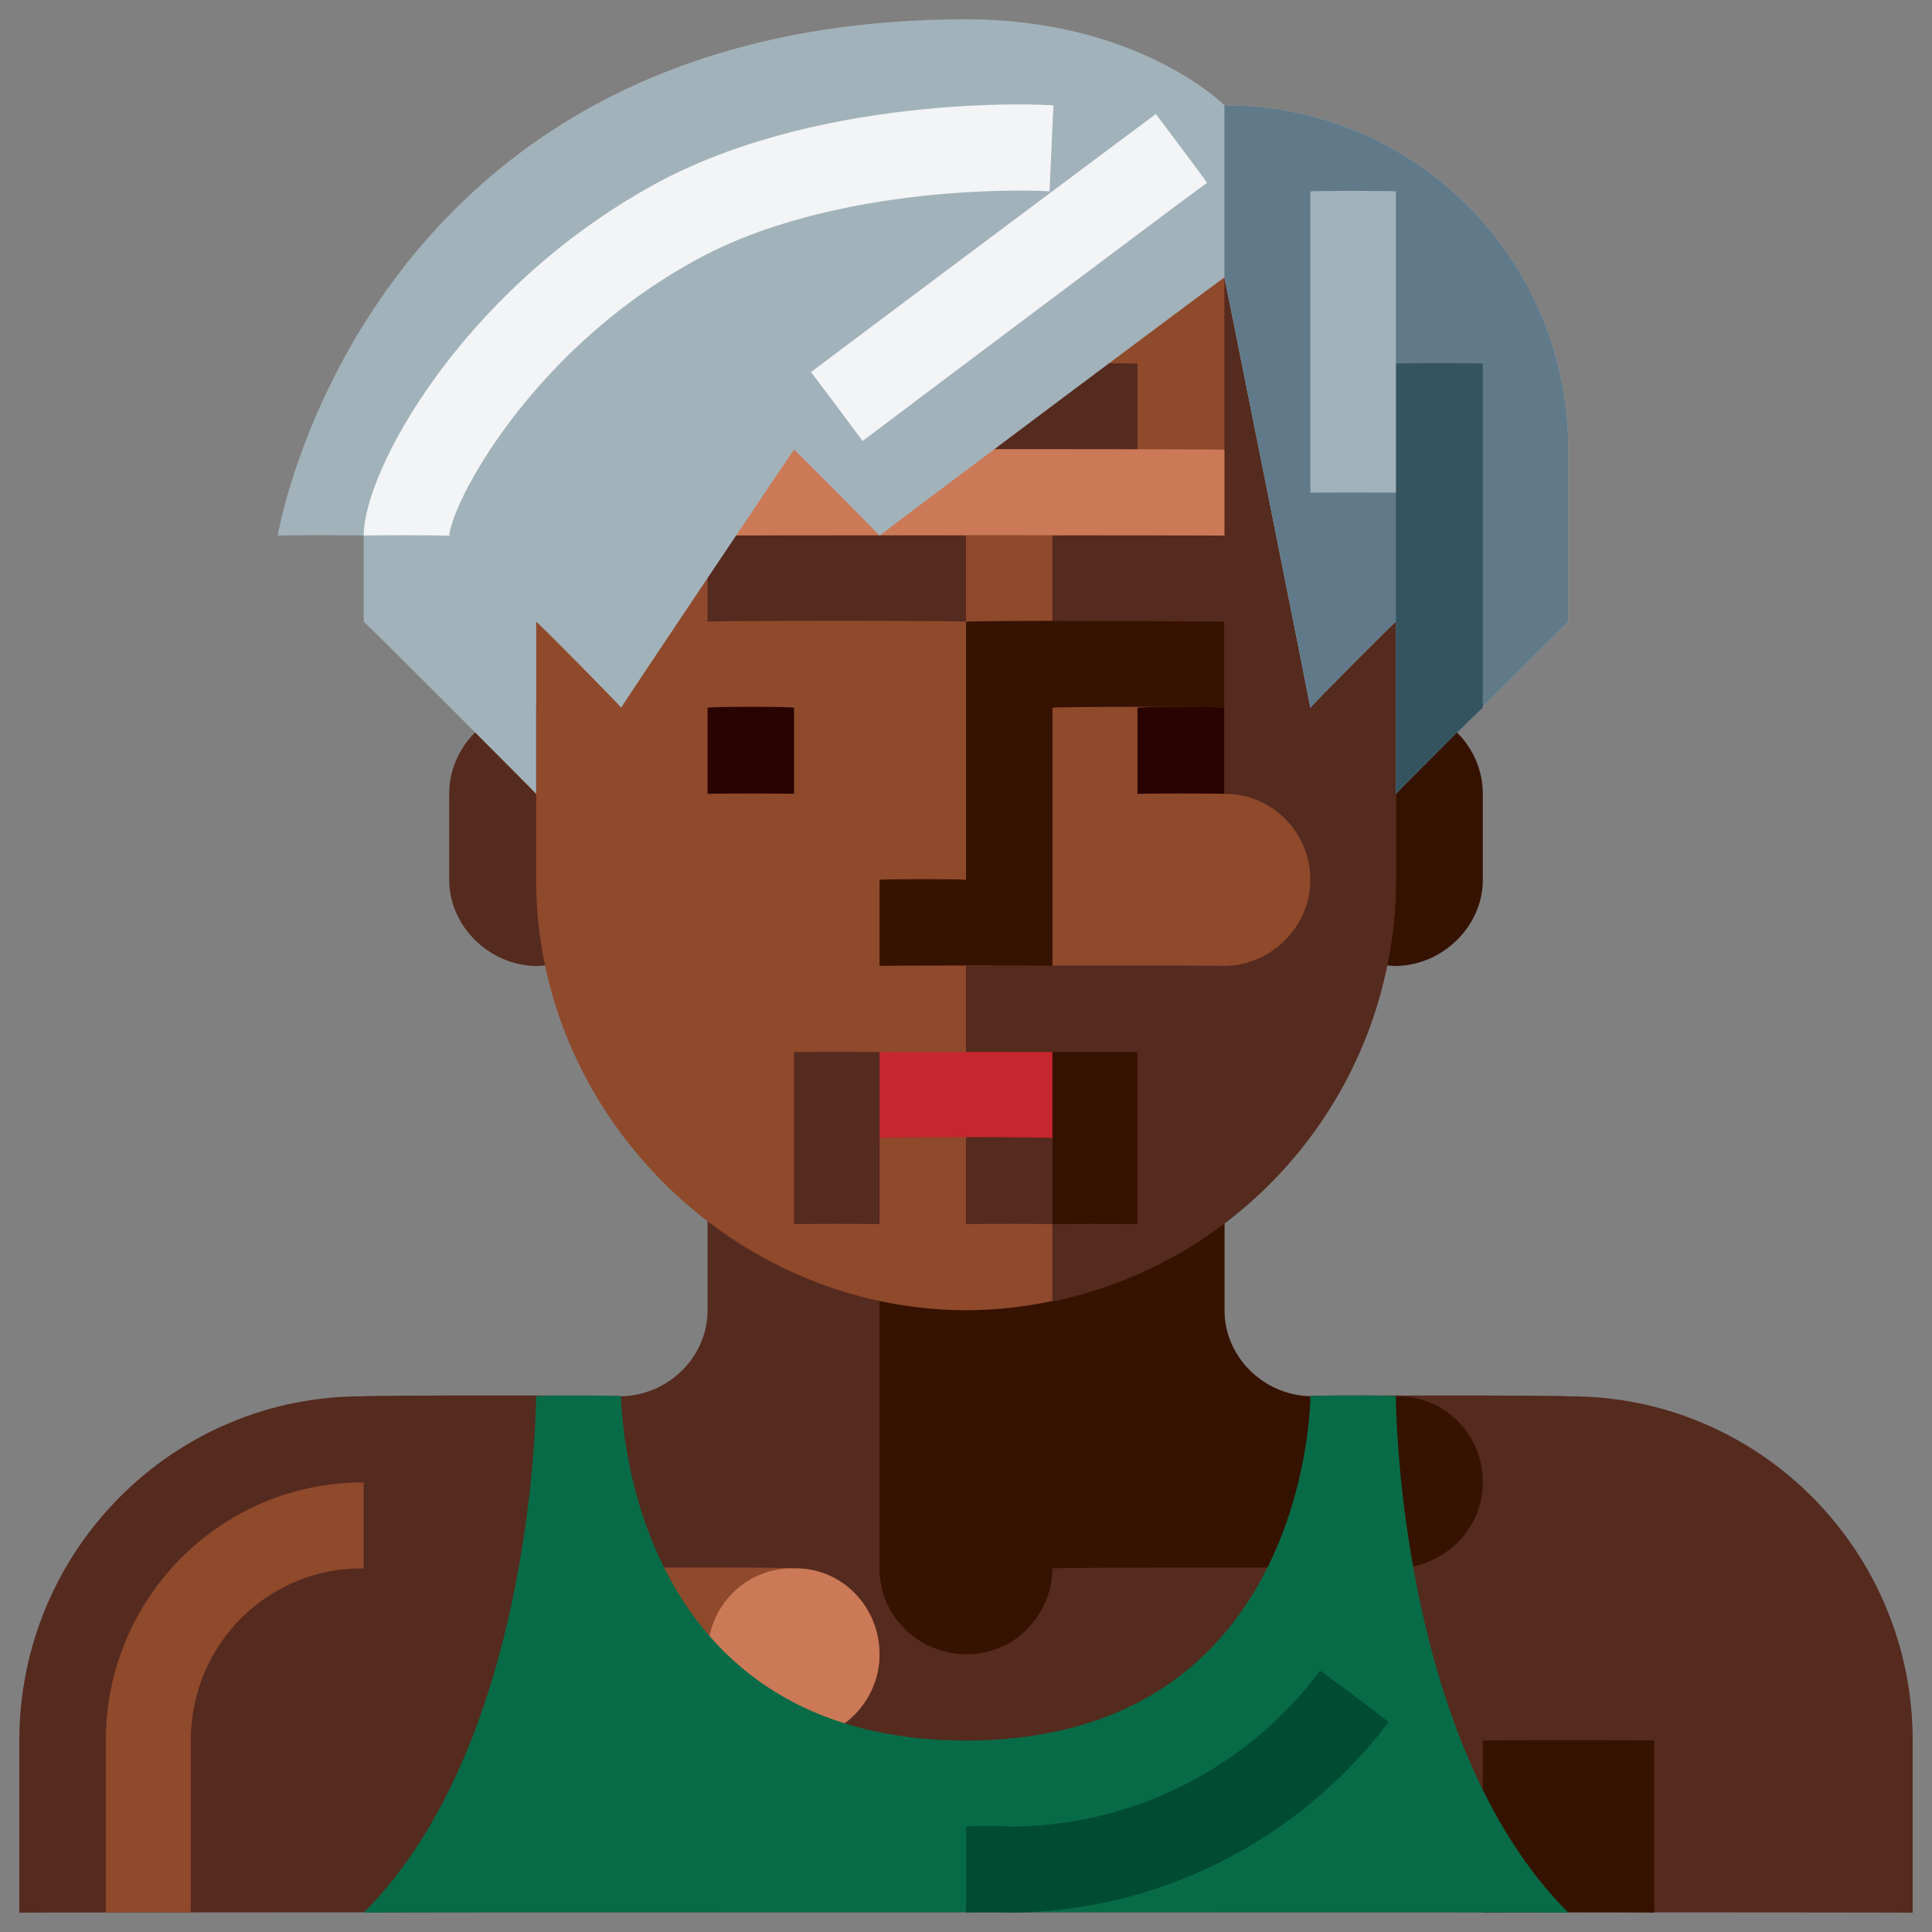
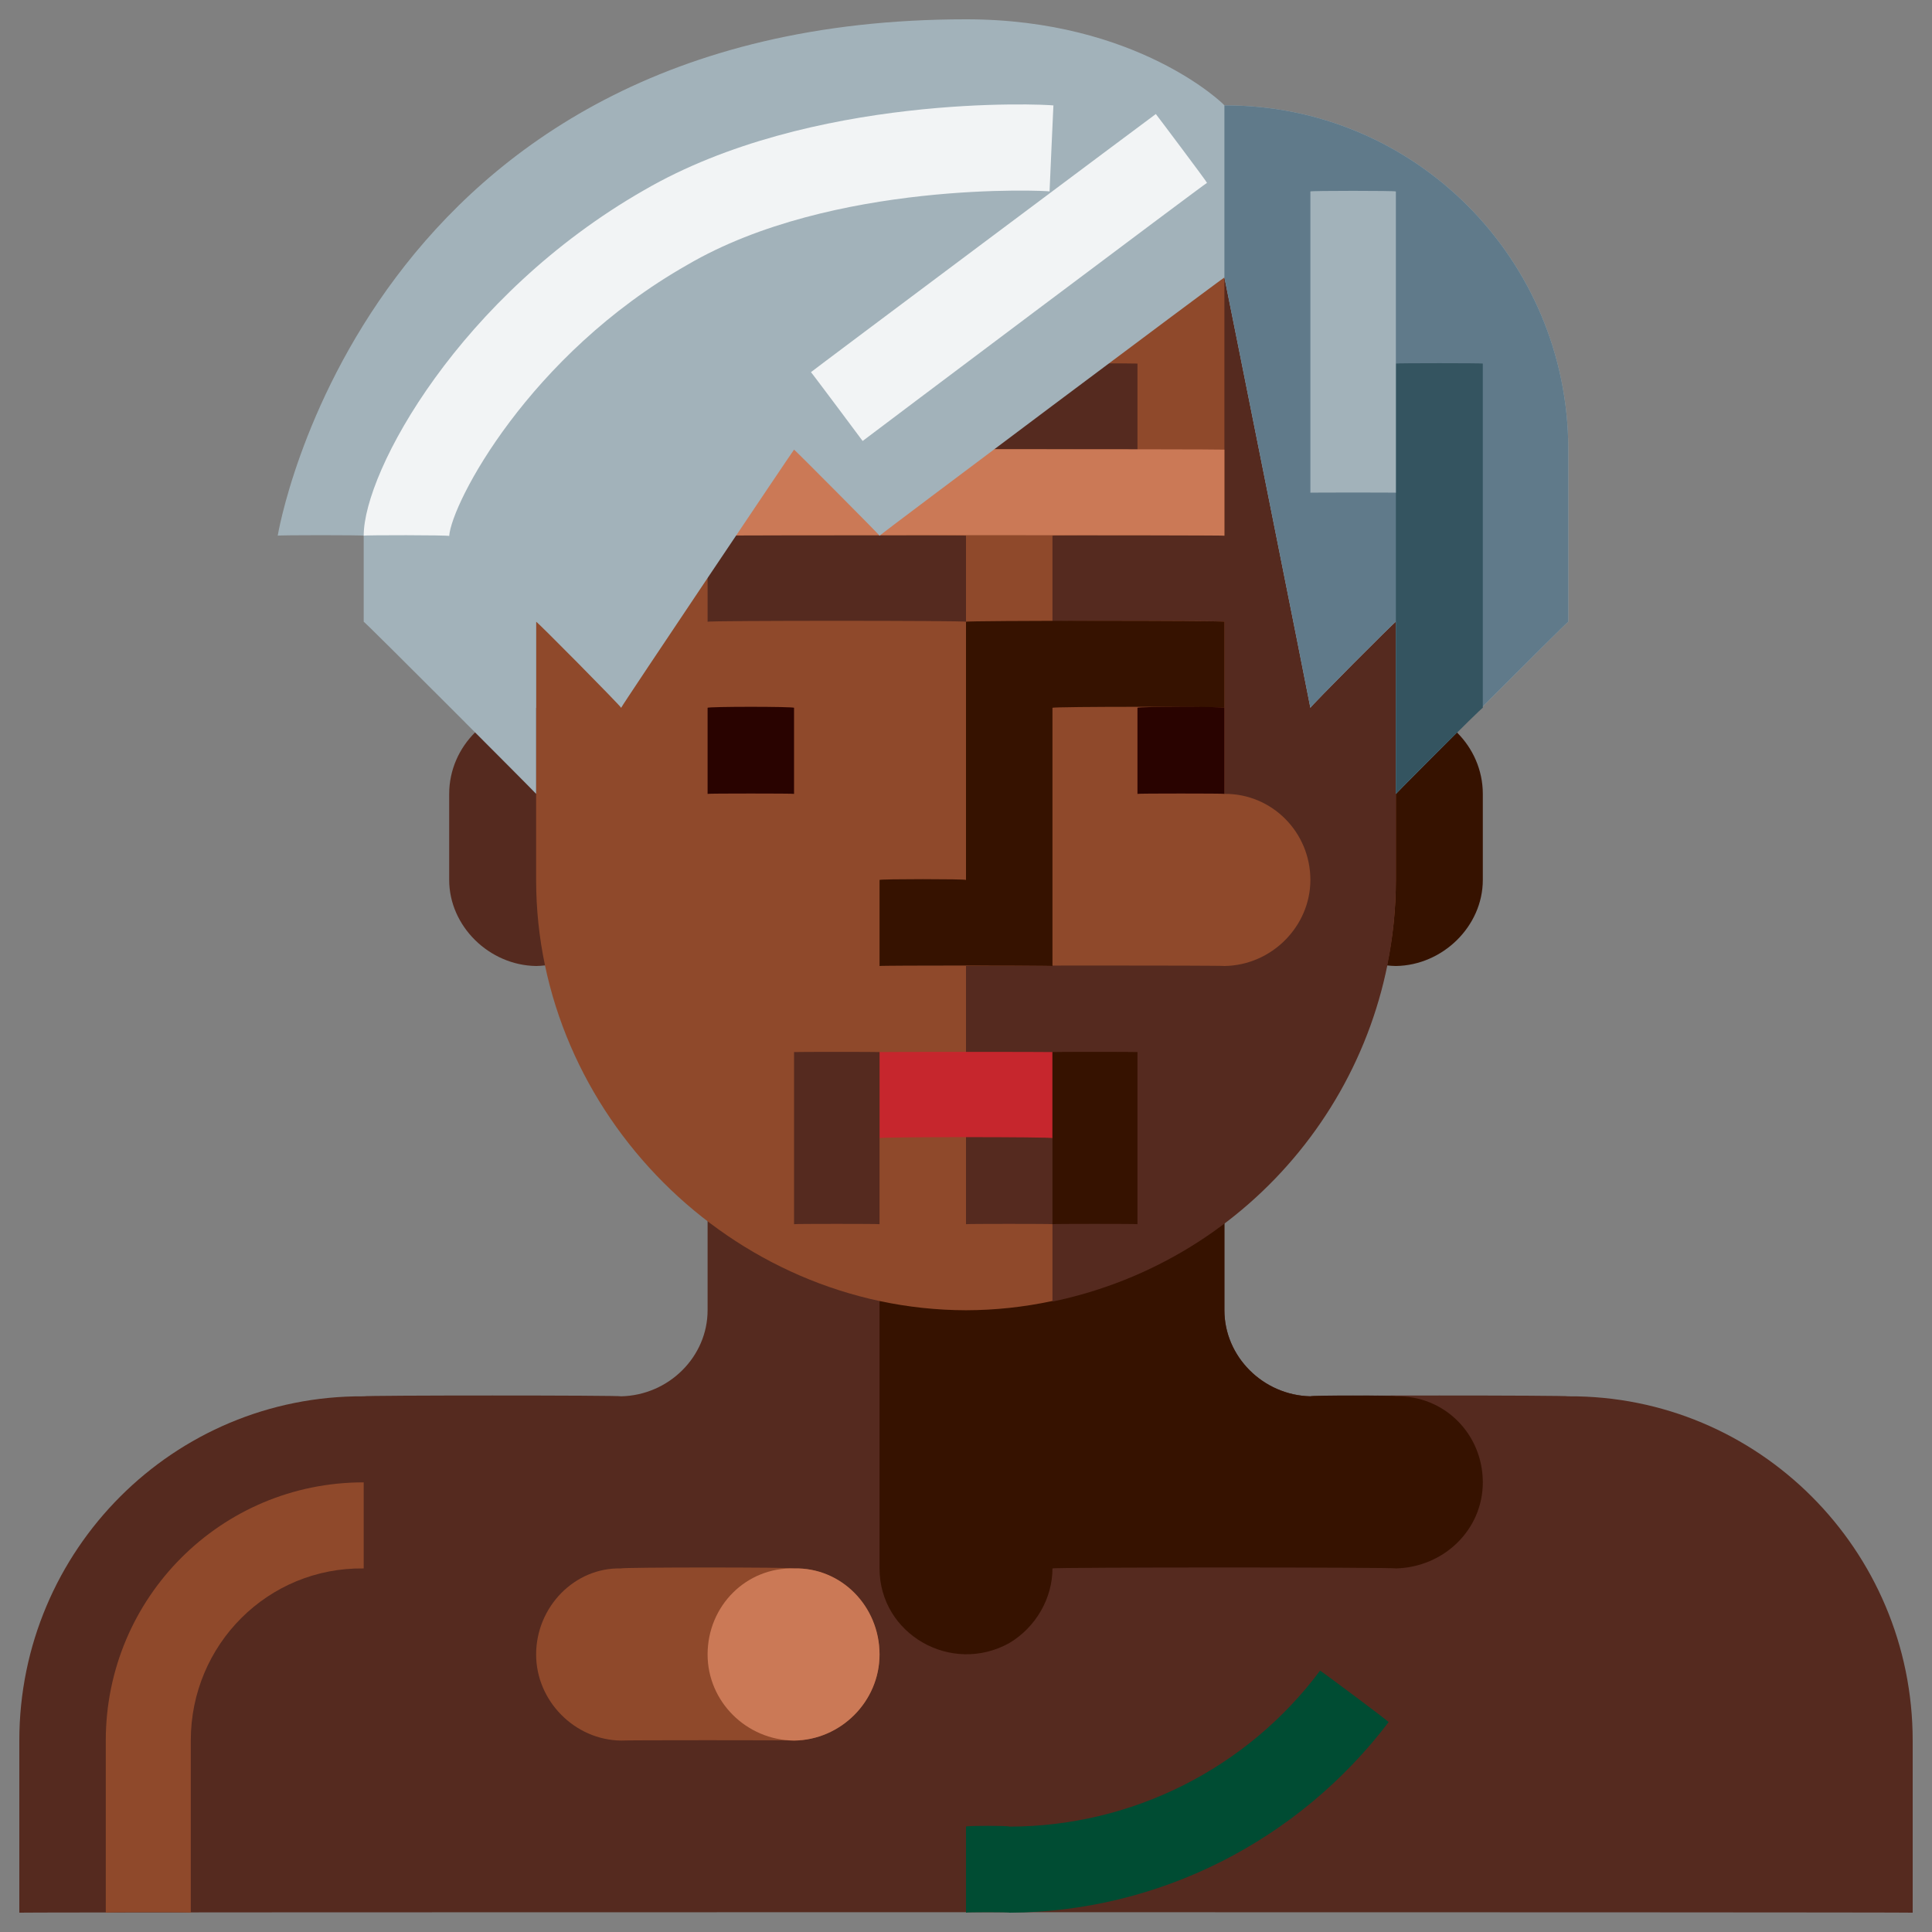
<svg xmlns="http://www.w3.org/2000/svg" version="1.1" width="100%" height="100%" id="svgWorkerArea" viewBox="0 0 400 400" style="background: white;">
  <rect x="0" y="0" width="400" height="400" fill="#808080" stroke="none" />
  <defs id="defsdoc">
    <pattern id="patternBool" x="0" y="0" width="10" height="10" patternUnits="userSpaceOnUse" patternTransform="rotate(35)">
      <circle cx="5" cy="5" r="4" style="stroke: none;fill: #ff000070;" />
    </pattern>
  </defs>
  <g id="fileImp-396738315" class="cosito">
    <path id="rectImp-625080626" class="grouped" style="fill:#361200" d="M271.3 164.363C271.3 154.467 279.3 146.267 289 146.546 289 146.267 289 146.267 289 146.546 298.7 146.267 307 154.467 307 164.363 307 164.267 307 181.967 307 182.182 307 191.767 298.7 199.867 289 200 289 199.867 289 199.867 289 200 279.3 199.867 271.3 191.767 271.3 182.182 271.3 181.967 271.3 164.267 271.3 164.363 271.3 164.267 271.3 164.267 271.3 164.363" />
    <path id="rectImp-263629330" class="grouped" style="fill:#552a1f" d="M93 164.363C93 154.467 101.3 146.267 111 146.546 111 146.267 111 146.267 111 146.546 120.5 146.267 128.6 154.467 128.6 164.363 128.6 164.267 128.6 181.967 128.6 182.182 128.6 191.767 120.5 199.867 111 200 111 199.867 111 199.867 111 200 101.3 199.867 93 191.767 93 182.182 93 181.967 93 164.267 93 164.363 93 164.267 93 164.267 93 164.363" />
    <path id="pathImp-157843922" class="grouped" style="fill:#552a1f" d="M146.5 217.818C146.5 217.767 146.5 271.167 146.5 271.272 146.5 280.867 138.5 288.867 128.6 289.091 128.6 288.867 75.3 288.867 75.3 289.091 36 288.867 4 320.867 4 360.363 4 360.267 4 395.867 4 396 4 395.867 396 395.867 396 396 396 395.867 396 360.267 396 360.363 396 320.867 364 288.867 324.7 289.091 324.7 288.867 271.3 288.867 271.3 289.091 261.5 288.867 253.5 280.867 253.5 271.272 253.5 271.167 253.5 217.767 253.5 217.818 253.5 217.767 146.5 217.767 146.5 217.818" />
-     <path id="pathImp-963223769" class="grouped" style="fill:#361200" d="M307 360.363C307 360.267 342.5 360.267 342.5 360.363 342.5 360.267 342.5 395.867 342.5 396 342.5 395.867 307 395.867 307 396 307 395.867 307 360.267 307 360.363" />
    <path id="rectImp-416173422" class="grouped" style="fill:#8f492b" d="M111 342.545C111 332.667 119 324.467 128.6 324.727 128.6 324.467 164.4 324.467 164.4 324.727 174 324.467 182.1 332.667 182.1 342.545 182.1 342.367 182.1 342.367 182.1 342.546 182.1 352.167 174 360.267 164.4 360.363 164.4 360.267 128.6 360.267 128.6 360.363 119 360.267 111 352.167 111 342.546 111 342.367 111 342.367 111 342.545 111 342.367 111 342.367 111 342.545" />
    <path id="circleImp-835257326" class="grouped" style="fill:#cb7956" d="M146.5 342.546C146.5 332.467 154.5 324.467 164.4 324.728 174.1 324.467 182.1 332.467 182.1 342.546 182.1 352.267 174.1 360.267 164.4 360.363 154.5 360.267 146.5 352.267 146.5 342.546 146.5 342.367 146.5 342.367 146.5 342.546" />
    <path id="pathImp-222475591" class="grouped" style="fill:#361200" d="M271.3 289.091C261.5 288.867 253.5 280.867 253.5 271.272 253.5 271.167 253.5 217.767 253.5 217.818 253.5 217.767 182.1 217.767 182.1 217.818 182.1 217.767 182.1 324.467 182.1 324.727 182.1 338.367 197 346.867 209 340.158 214.5 336.867 217.9 330.867 217.9 324.727 217.9 324.467 289 324.467 289 324.727 299 324.467 307 316.667 307 306.909 307 296.867 299 288.867 289 289.091 289 288.867 271.3 288.867 271.3 289.091" />
-     <path id="pathImp-54319128" class="grouped" style="fill:#086b47" d="M289 289.091C289 288.867 271.3 288.867 271.3 289.091 271.3 288.867 271.3 360.267 200 360.363 128.6 360.267 128.6 288.867 128.6 289.091 128.6 288.867 111 288.867 111 289.091 111 288.867 111 360.267 75.3 396 75.3 395.867 324.7 395.867 324.7 396 289 360.267 289 288.867 289 289.091 289 288.867 289 288.867 289 289.091" />
    <path id="pathImp-966631383" class="grouped" style="fill:#004c33" d="M209 396C209 395.867 200 395.867 200 396 200 395.867 200 377.967 200 378.181 200 377.967 209 377.967 209 378.181 234.3 378.167 258.2 366.167 273.3 345.895 273.3 345.767 287.5 356.367 287.5 356.544 268.8 381.167 239.8 395.867 209 396 209 395.867 209 395.867 209 396" />
    <path id="rectImp-625908774" class="grouped" style="fill:#8f492b" d="M111 110.91C111 62.267 151.5 21.667 200 21.819 200 21.667 200 21.667 200 21.819 248.4 21.667 289 62.267 289 110.91 289 110.767 289 181.967 289 182.182 289 230.467 248.4 271.167 200 271.273 200 271.167 200 271.167 200 271.273 151.5 271.167 111 230.467 111 182.182 111 181.967 111 110.767 111 110.91 111 110.767 111 110.767 111 110.91" />
    <path id="pathImp-107305323" class="grouped" style="fill:#552a1f" d="M253.5 40.04C253.5 39.767 253.5 110.767 253.5 110.909 253.5 110.767 217.9 110.767 217.9 110.909 217.9 110.767 217.9 128.467 217.9 128.728 217.9 128.467 253.5 128.467 253.5 128.728 253.5 128.467 253.5 164.267 253.5 164.363 263.3 164.267 271.3 172.267 271.3 182.182 271.3 191.767 263.3 199.867 253.5 200 253.5 199.867 200 199.867 200 200 200 199.867 200 253.367 200 253.455 200 253.367 217.9 253.367 217.9 253.455 217.9 253.367 217.9 269.367 217.9 269.477 259.3 260.867 289 224.367 289 182.182 289 181.967 289 110.767 289 110.909 289 81.667 275 56.167 253.5 40.04 253.5 39.767 253.5 39.767 253.5 40.04" />
    <path id="pathImp-132926416" class="grouped" style="fill:#8f492b" d="M39.5 396C39.5 395.867 21.9 395.867 21.9 396 21.9 395.867 21.9 360.267 21.9 360.363 21.9 330.767 45.8 306.867 75.3 306.909 75.3 306.867 75.3 324.467 75.3 324.727 55.5 324.467 39.5 340.467 39.5 360.363 39.5 360.267 39.5 395.867 39.5 396" />
    <path id="pathImp-204627519" class="grouped" style="fill:#361200" d="M182.1 182.182C182.1 181.967 182.1 199.867 182.1 200 182.1 199.867 217.9 199.867 217.9 200 217.9 199.867 217.9 146.267 217.9 146.546 217.9 146.267 253.5 146.267 253.5 146.546 253.5 146.267 253.5 128.467 253.5 128.728 253.5 128.467 200 128.467 200 128.728 200 128.467 200 181.967 200 182.182 200 181.967 182.1 181.967 182.1 182.182 182.1 181.967 182.1 181.967 182.1 182.182" />
    <path id="pathImp-651744447" class="grouped" style="fill:#290300" d="M235.5 146.546C235.5 146.267 253.5 146.267 253.5 146.546 253.5 146.267 253.5 164.267 253.5 164.363 253.5 164.267 235.5 164.267 235.5 164.363 235.5 164.267 235.5 146.267 235.5 146.546M146.5 146.546C146.5 146.267 164.4 146.267 164.4 146.546 164.4 146.267 164.4 164.267 164.4 164.363 164.4 164.267 146.5 164.267 146.5 164.363 146.5 164.267 146.5 146.267 146.5 146.546" />
    <path id="pathImp-803809091" class="grouped" style="fill:#c6262d" d="M182.1 217.818C182.1 217.767 217.9 217.767 217.9 217.818 217.9 217.767 217.9 235.367 217.9 235.636 217.9 235.367 182.1 235.367 182.1 235.636 182.1 235.367 182.1 217.767 182.1 217.818" />
    <path id="pathImp-136713777" class="grouped" style="fill:#552a1f" d="M146.5 110.909C146.5 110.767 200 110.767 200 110.909 200 110.767 200 128.467 200 128.727 200 128.467 146.5 128.467 146.5 128.727 146.5 128.467 146.5 110.767 146.5 110.909M164.4 75.273C164.4 75.167 235.5 75.167 235.5 75.273 235.5 75.167 235.5 92.967 235.5 93.091 235.5 92.967 164.4 92.967 164.4 93.091 164.4 92.967 164.4 75.167 164.4 75.273" />
    <path id="pathImp-944870367" class="grouped" style="fill:#cb7956" d="M146.5 93.091C146.5 92.967 253.5 92.967 253.5 93.091 253.5 92.967 253.5 110.767 253.5 110.909 253.5 110.767 146.5 110.767 146.5 110.909 146.5 110.767 146.5 92.967 146.5 93.091" />
    <path id="pathImp-36920172" class="grouped" style="fill:#552a1f" d="M164.4 217.818C164.4 217.767 182.1 217.767 182.1 217.818 182.1 217.767 182.1 253.367 182.1 253.455 182.1 253.367 164.4 253.367 164.4 253.455 164.4 253.367 164.4 217.767 164.4 217.818" />
    <path id="pathImp-486469807" class="grouped" style="fill:#361200" d="M217.9 217.818C217.9 217.767 235.5 217.767 235.5 217.818 235.5 217.767 235.5 253.367 235.5 253.455 235.5 253.367 217.9 253.367 217.9 253.455 217.9 253.367 217.9 217.767 217.9 217.818" />
    <path id="pathImp-174162191" class="grouped" style="fill:#a2b2ba" d="M253.5 57.455C253.5 57.267 182.1 110.767 182.1 110.909 182.1 110.767 164.4 92.967 164.4 93.091 164.4 92.967 128.6 146.267 128.6 146.546 128.6 146.267 111 128.467 111 128.728 111 128.467 111 164.267 111 164.363 111 164.267 75.3 128.467 75.3 128.728 75.3 128.467 75.3 110.767 75.3 110.909 75.3 110.767 57.5 110.767 57.5 110.909 57.5 110.767 75.3 3.967 200 4 235.5 3.967 253.5 21.667 253.5 21.819 292.8 21.667 324.7 53.567 324.7 93.091 324.7 92.967 324.7 128.467 324.7 128.728 324.7 128.467 289 164.267 289 164.363 289 164.267 289 128.467 289 128.728 289 128.467 271.3 146.267 271.3 146.546 271.3 146.267 253.5 57.267 253.5 57.455" />
    <path id="pathImp-148947890" class="grouped" style="fill:#607a8a" d="M253.5 21.819C253.5 21.667 253.5 57.267 253.5 57.455 253.5 57.267 271.3 146.267 271.3 146.546 271.3 146.267 289 128.467 289 128.728 289 128.467 289 164.267 289 164.363 289 164.267 324.7 128.467 324.7 128.728 324.7 128.467 324.7 92.967 324.7 93.091 324.7 53.567 292.8 21.667 253.5 21.819 253.5 21.667 253.5 21.667 253.5 21.819" />
    <path id="pathImp-818584901" class="grouped" style="fill:#345460" d="M307 75.273C307 75.167 289 75.167 289 75.273 289 75.167 289 164.267 289 164.363 289 164.267 307 146.267 307 146.546 307 146.267 307 75.167 307 75.273 307 75.167 307 75.167 307 75.273" />
    <path id="pathImp-82166419" class="grouped" style="fill:#a2b2ba" d="M271.3 39.637C271.3 39.467 289 39.467 289 39.637 289 39.467 289 101.967 289 102.001 289 101.967 271.3 101.967 271.3 102.001 271.3 101.967 271.3 39.467 271.3 39.637" />
    <path id="pathImp-161837211" class="grouped" style="fill:#f2f4f5" d="M93 110.97C93 110.767 75.3 110.767 75.3 110.909 75.3 97.467 95.3 61.167 133.3 39.402 167.9 19.267 216.1 21.567 218.1 21.827 218.1 21.667 217.3 39.467 217.3 39.628 216.9 39.467 172.3 37.267 142.3 54.836 109.5 73.467 93.5 104.167 93 110.97 93 110.767 93 110.767 93 110.97" />
    <path id="pathImp-51889561" class="grouped" style="fill:#f2f4f5" d="M167.9 77.05C167.9 76.967 239.3 23.567 239.3 23.609 239.3 23.567 249.9 37.667 249.9 37.86 249.9 37.667 178.6 91.267 178.6 91.301 178.6 91.267 167.9 76.967 167.9 77.05" />
  </g>
</svg>